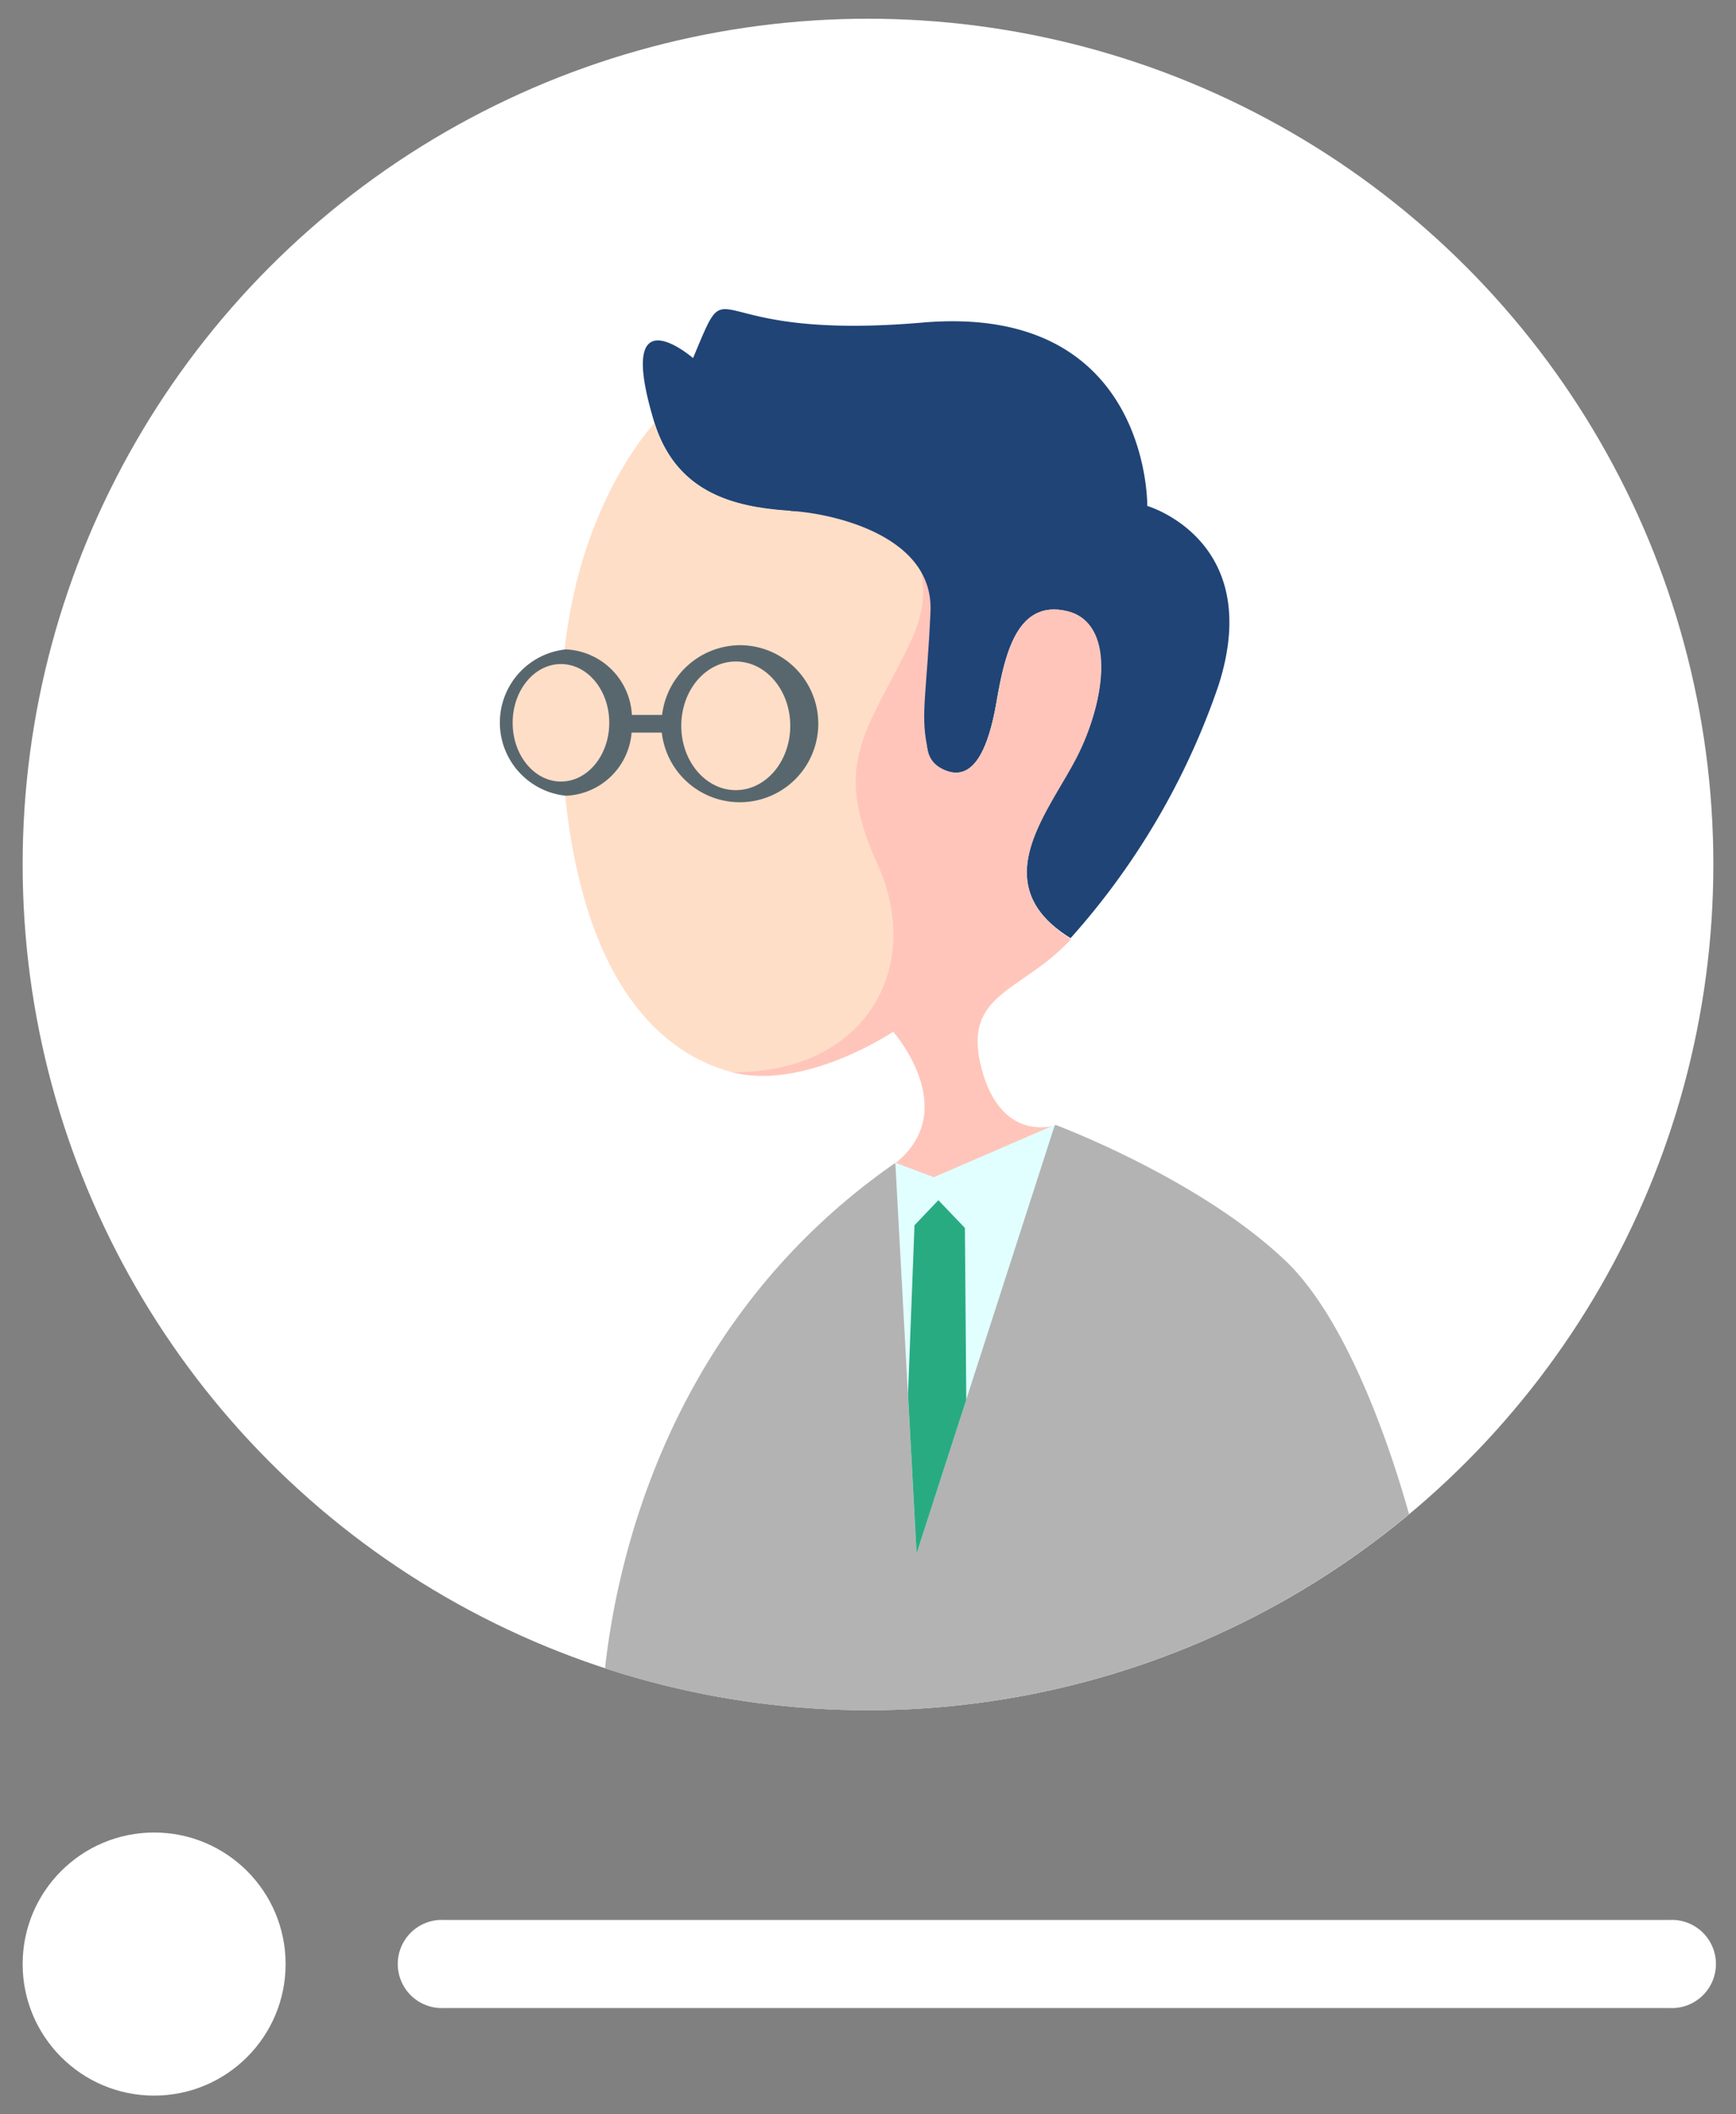
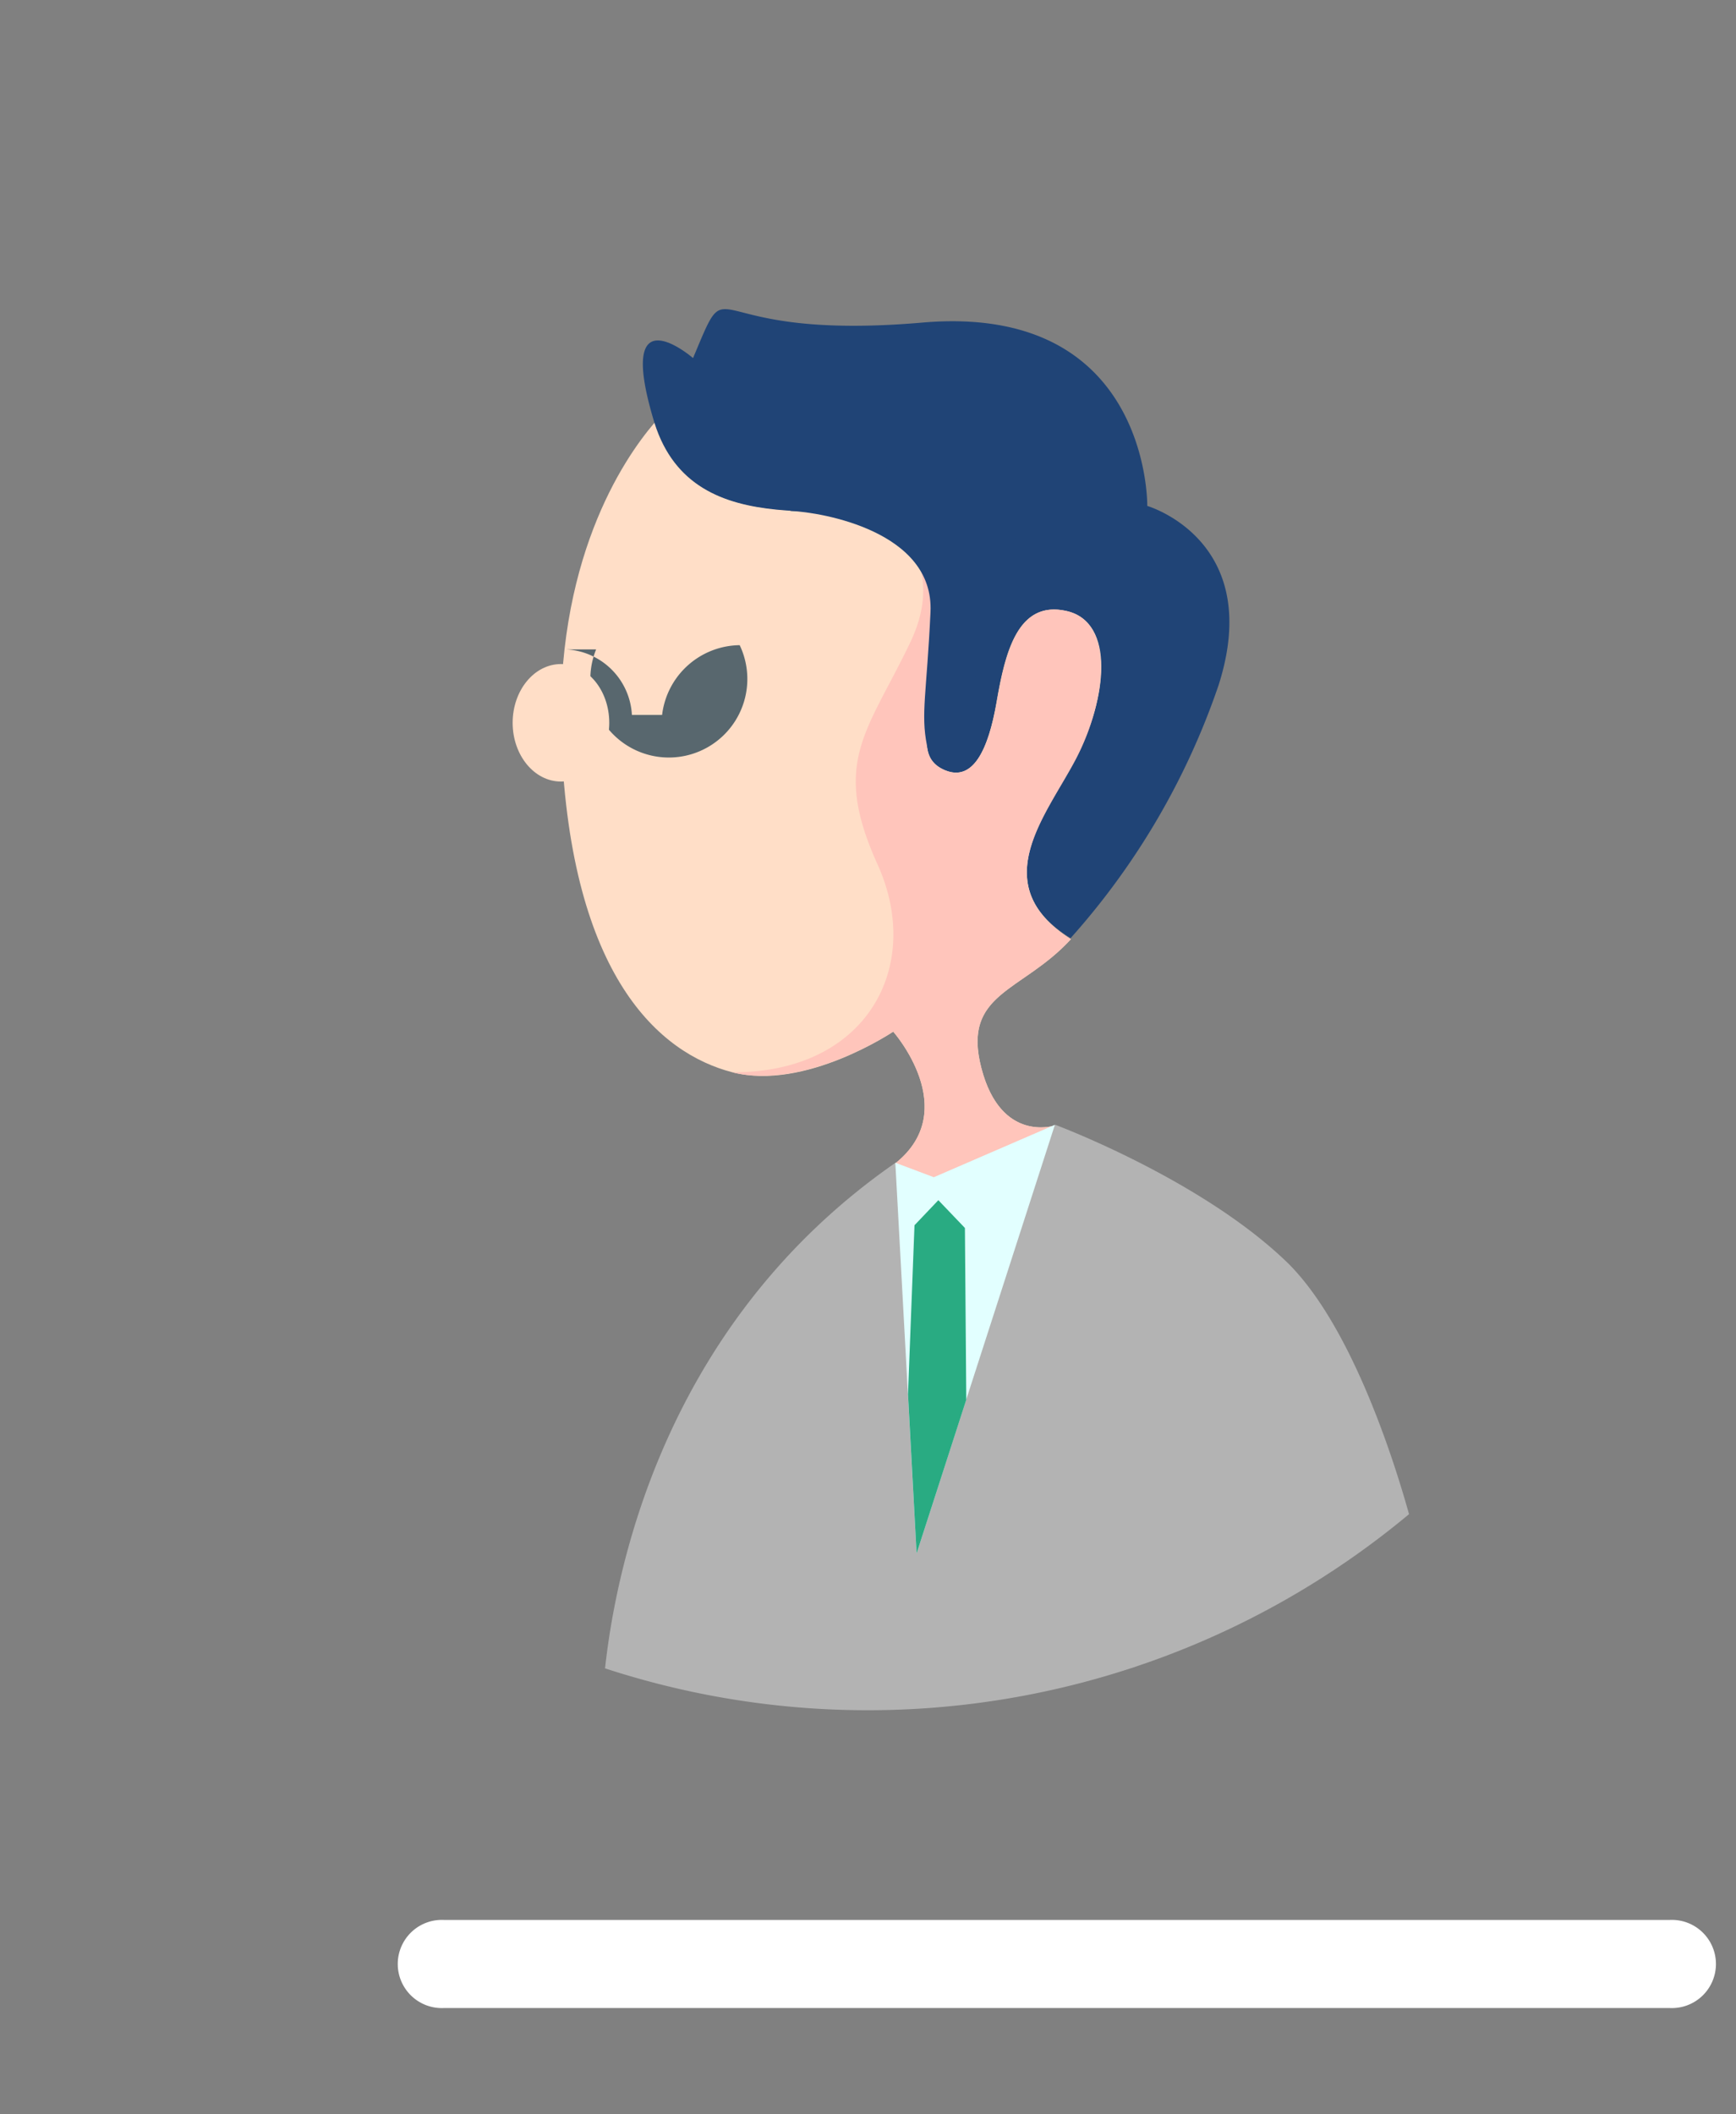
<svg xmlns="http://www.w3.org/2000/svg" id="layer1" width="115" height="140">
  <rect width="100%" height="100%" fill="#808080" stroke="none" />
  <defs>
    <style>.cls-1{fill:#fff}.cls-3{fill:#204476}.cls-4{fill:#ffdec7}</style>
  </defs>
-   <circle class="cls-1" cx="57.5" cy="57.24" r="56" />
-   <circle class="cls-1" cx="10.21" cy="130.05" r="8.71" />
  <path class="cls-1" d="M110.58 127.13H29.44a2.92 2.92 0 1 0 0 5.83h81.14a2.92 2.92 0 1 0 0-5.83Z" />
  <path d="M59.31 77c-14.92 10.35-18.42 26.1-19.23 33.47a56 56 0 0 0 53.26-10.21c-1.22-4.37-4-12.62-8-16.6-5.7-5.56-15.43-9.18-15.43-9.18L62.37 82Z" style="fill:#b3b3b3" />
  <path class="cls-3" d="M45.91 23.71s-5.19-4.49-2.6 4.14S56.39 32.76 61 34.52s2.69 7.61 1.49 10.66-1.77 5.1.09 5.85 2.87-1.3 3.43-4.55 1.39-6.77 4.63-6 2.6 5.84.65 9.64-6.11 8.44-.37 12a48.63 48.63 0 0 0 9.8-16.74C83.8 35.77 76 33.5 76 33.5s.2-13.44-14.9-12.14-12.48-4.1-15.19 2.35Z" />
  <path class="cls-4" d="M71.31 50.1c2-3.8 2.6-8.9-.65-9.64s-4.07 2.78-4.63 6-1.58 5.31-3.43 4.54-1.3-2.79-.09-5.85 3.15-8.9-1.49-10.66S46 36.43 43.35 28c-2.07 2.42-6.66 9.19-6.16 21.22.65 15.44 6.49 20.53 11.32 21.78s10.66-2.69 10.66-2.69 4.59 5.18.14 8.72l3.06 5 7.51-7.51s-3.57 1.21-4.87-3.8 2.69-5 5.93-8.53c-5.74-3.65-1.57-8.29.37-12.09Z" />
  <path d="M70.66 40.46c-3.24-.75-4.07 2.78-4.63 6S64.45 51.77 62.6 51s-1.3-2.79-.09-5.85 3.15-8.9-1.49-10.66a10.09 10.09 0 0 0-2.89-.49s5 2.65 2.15 8.58-5.22 7.88-2.15 14.65-.72 13.82-9.62 13.77c4.82 1.21 10.66-2.69 10.66-2.69s4.59 5.18.14 8.72l3.06 5 7.51-7.51s-3.57 1.21-4.87-3.8 2.69-5 5.93-8.53c-5.74-3.61-1.57-8.25.37-12s2.6-8.99-.65-9.73Z" style="fill:#ffc5bb" />
-   <path d="M49 42.72a5.24 5.24 0 0 0-5.14 4.62h-2A4.59 4.59 0 0 0 37.49 43a4.87 4.87 0 0 0 0 9.69 4.55 4.55 0 0 0 4.35-4.18h2A5.2 5.2 0 1 0 49 42.72Z" style="fill:#58676e" />
+   <path d="M49 42.72a5.24 5.24 0 0 0-5.14 4.62h-2A4.59 4.59 0 0 0 37.49 43h2A5.2 5.2 0 1 0 49 42.72Z" style="fill:#58676e" />
  <ellipse class="cls-4" cx="37.16" cy="47.86" rx="3.2" ry="3.89" />
-   <ellipse class="cls-4" cx="48.74" cy="48.06" rx="3.61" ry="4.26" />
  <path class="cls-3" d="M52.36 33.83c2.09.09 9.53 1.35 9.28 6.7s-.65 6.72-.24 8.8 1.66.91 1.66.91l4.19-14.55-3.6-4-10.38-1.54" />
  <path style="fill:#e2ffff" d="m59.31 76.99 2.55.96 8.02-3.47-9.16 28.38-1.41-25.87z" />
  <path style="fill:#29ab82" d="m60.58 81.13 1.58-1.66 1.76 1.84.09 11.37-3.29 10.18-.57-10.54.43-11.19z" />
</svg>